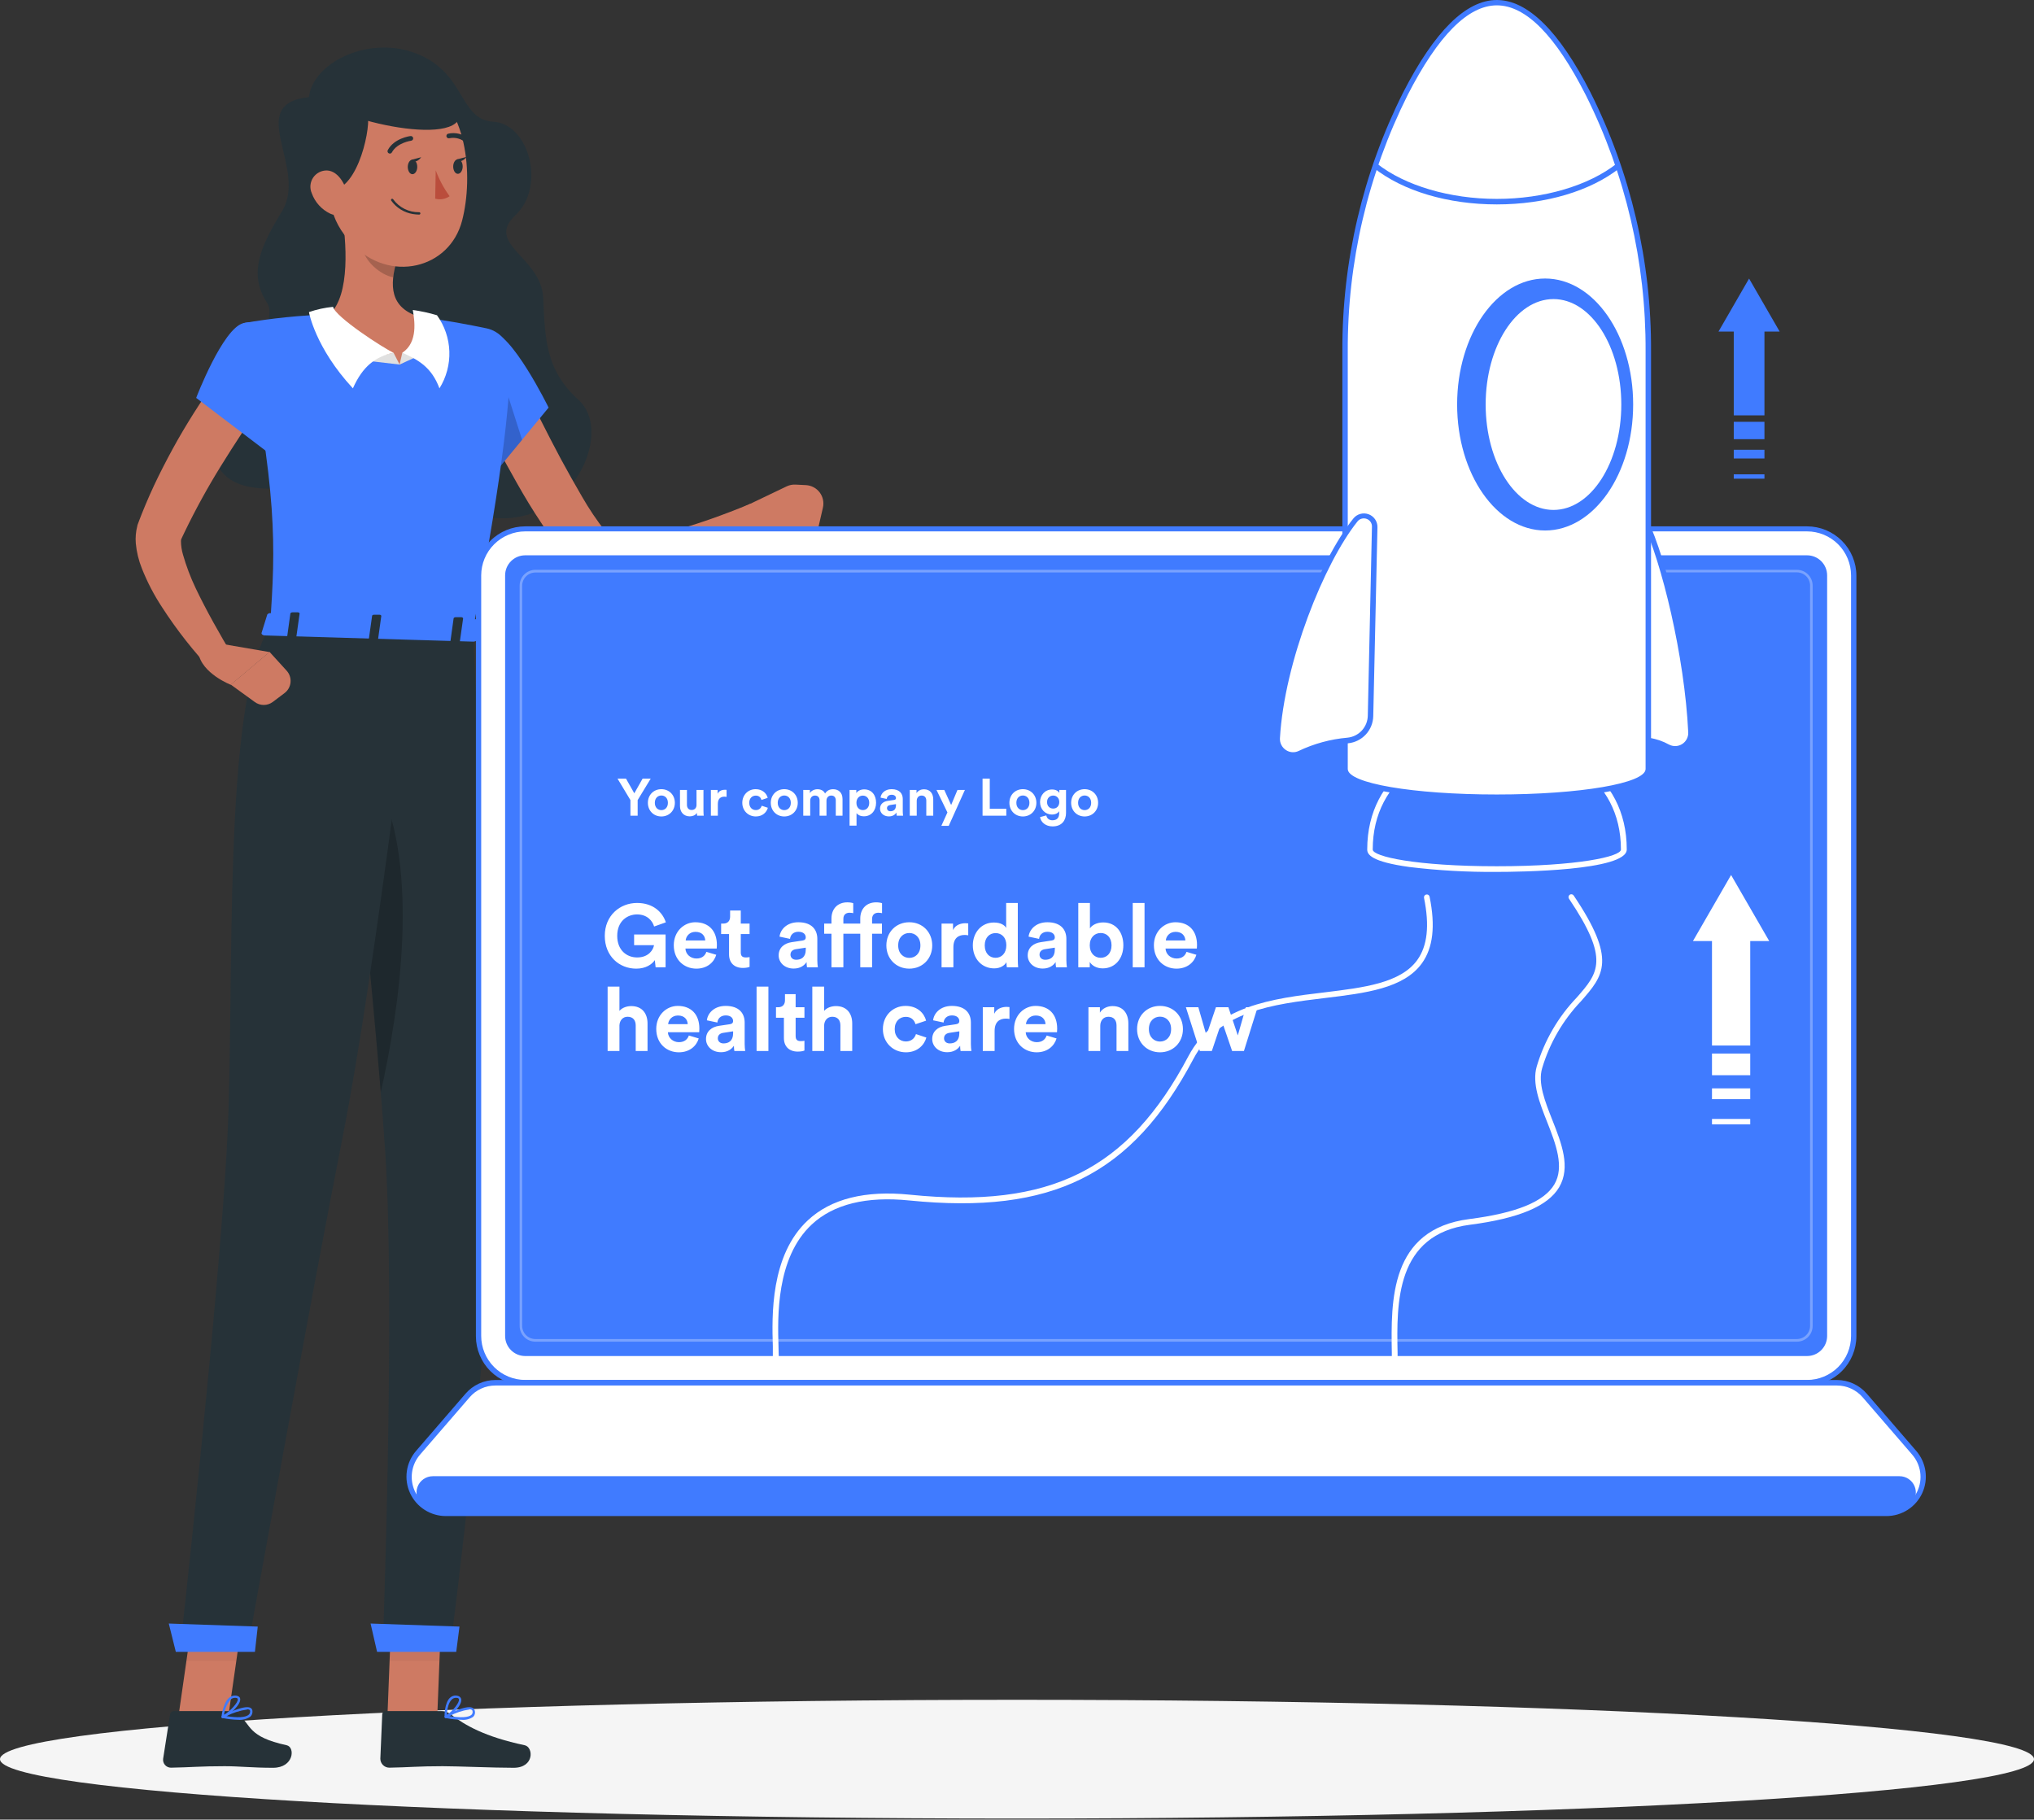
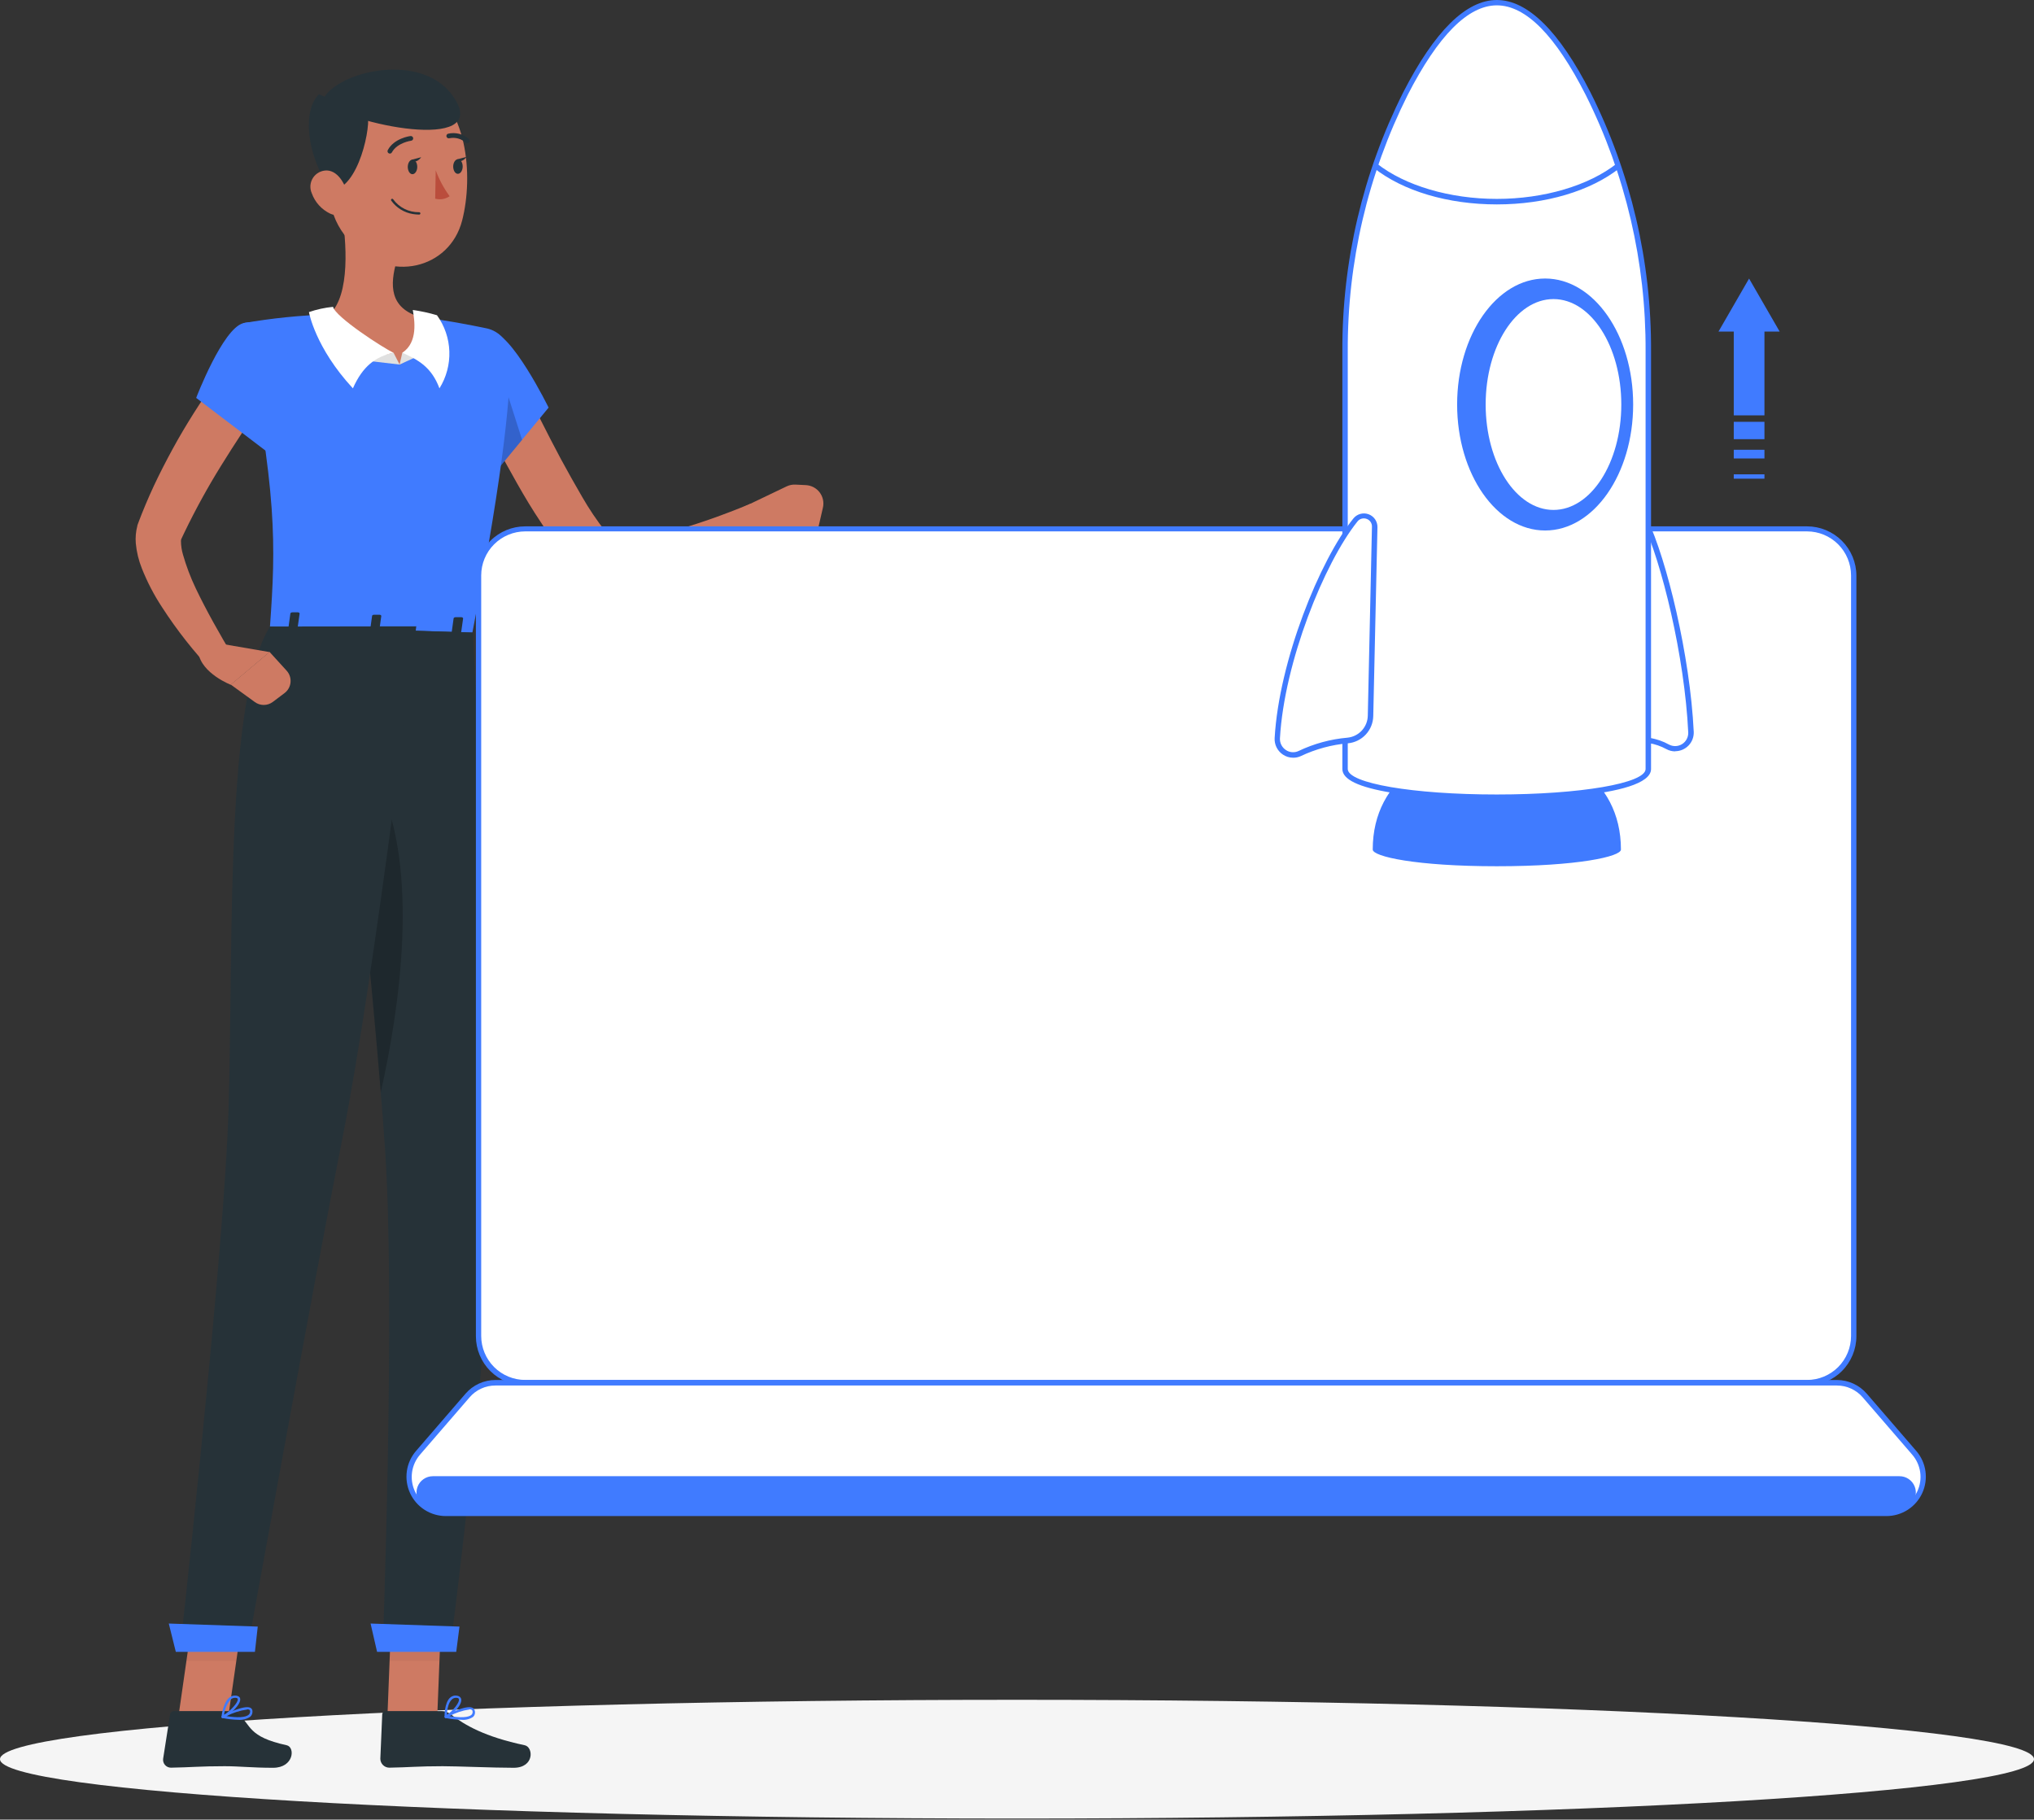
<svg xmlns="http://www.w3.org/2000/svg" width="389" height="348" viewBox="0 0 389 348" fill="none">
  <rect x="0" y="0" width="389" height="348" fill="#333333" stroke="none" />
  <path d="M194.5 347.801C301.919 347.801 389 342.717 389 336.445C389 330.174 301.919 325.09 194.5 325.09C87.081 325.09 0 330.174 0 336.445C0 342.717 87.081 347.801 194.5 347.801Z" fill="#F5F5F5" />
-   <path d="M59.075 18.578C59.858 12.058 70.11 6.932 79.008 10.011C89.22 13.553 87.605 22.912 94.356 23.283C101.107 23.654 104.488 35.612 98.579 41.149C92.671 46.687 103.525 49.174 103.886 56.939C104.247 64.703 104.277 70.732 110.637 76.48C118.662 83.713 106.293 107.046 85.98 96.382C67.773 86.822 44.981 100.575 40.908 87.304C37.387 75.848 54.661 63.419 51.05 57.871C47.439 52.324 49.836 47.108 53.939 40.397C58.985 32.171 46.596 19.902 59.075 18.578Z" fill="#263238" />
  <path d="M99.582 72.638C102.06 77.653 104.598 82.8 107.256 87.765C108.601 90.233 109.965 92.691 111.359 95.068C112.667 97.338 114.131 99.513 115.743 101.579L116.074 101.97C116.132 102.045 116.204 102.11 116.285 102.16C116.546 102.339 116.834 102.474 117.137 102.562C118.116 102.837 119.131 102.955 120.147 102.913C122.72 102.805 125.273 102.415 127.761 101.749C130.399 101.107 133.047 100.264 135.696 99.342C138.344 98.419 141.002 97.395 143.55 96.332L145.878 100.555C140.886 103.866 135.543 106.615 129.948 108.751C126.961 109.9 123.845 110.675 120.668 111.058C118.809 111.274 116.927 111.2 115.091 110.838C113.987 110.599 112.923 110.204 111.931 109.664C111.387 109.377 110.87 109.041 110.386 108.661C110.137 108.46 109.899 108.246 109.674 108.019L109.233 107.487C107.116 105.161 105.203 102.657 103.515 100.004C101.839 97.506 100.325 94.988 98.87 92.41C95.941 87.284 93.273 82.138 90.845 76.771L99.582 72.638Z" fill="#CE7A63" />
  <path d="M93.694 63.349C97.707 63.208 104.919 77.954 104.919 77.954L94.366 90.765C94.366 90.765 82.047 75.326 83.743 70.371C85.498 65.124 87.785 63.559 93.694 63.349Z" fill="#407BFF" />
  <path opacity="0.2" d="M94.366 66.92L99.853 84.124L94.908 90.113L94.366 66.92Z" fill="black" />
  <path d="M150.482 93.002L140.782 97.646L140.601 101.067C143.4 103.866 149.268 102.07 149.268 102.07L156.451 101.137L157.374 97.125C157.495 96.623 157.505 96.1 157.401 95.594C157.298 95.088 157.085 94.61 156.777 94.196C156.468 93.781 156.073 93.439 155.618 93.195C155.163 92.951 154.659 92.809 154.143 92.781L152.137 92.681C151.568 92.654 151 92.764 150.482 93.002Z" fill="#CE7A63" />
  <path d="M74.092 328.35H83.622L84.495 306.271H74.955L74.092 328.35Z" fill="#CE7A63" />
  <path d="M84.515 327.246H73.802C73.712 327.242 73.623 327.256 73.54 327.287C73.456 327.318 73.379 327.365 73.314 327.425C73.248 327.486 73.196 327.559 73.159 327.64C73.122 327.722 73.102 327.809 73.099 327.898L72.738 336.375C72.746 336.824 72.928 337.252 73.247 337.569C73.565 337.885 73.995 338.065 74.444 338.07C78.165 338.01 79.941 337.789 84.656 337.789C87.555 337.789 94.226 338.09 98.228 338.09C102.231 338.09 102.04 334.128 100.345 333.777C92.711 332.162 88.899 329.945 86.16 327.838C85.692 327.465 85.114 327.256 84.515 327.246Z" fill="#263238" />
  <g opacity="0.2">
    <path opacity="0.2" d="M84.495 306.281L84.044 317.656H74.504L74.955 306.281H84.495Z" fill="black" />
  </g>
  <path d="M97.516 68.084C97.727 74.102 96.683 88.197 90.343 120.979L51.632 119.826C52.755 104.086 53.056 94.376 46.496 61.814C51.948 60.855 57.464 60.295 62.998 60.139C68.861 59.894 74.734 60.068 80.573 60.66C85.057 61.202 89.882 62.135 93.052 62.797C94.28 63.052 95.387 63.711 96.197 64.67C97.006 65.628 97.47 66.83 97.516 68.084Z" fill="#407BFF" />
  <path d="M65.325 40.397C66.268 46.085 67.06 56.447 62.998 60.139C62.998 60.139 66.759 67.161 76.42 69.719C85.338 65.195 80.573 60.69 80.573 60.69C74.313 58.995 74.614 54.32 75.838 49.967L65.325 40.397Z" fill="#CE7A63" />
  <path d="M76.42 69.719L75.266 67.462L69.067 68.866L76.42 69.719Z" fill="#E0E0E0" />
  <path d="M75.266 67.462C73.26 66.559 64.061 60.55 63.7 58.684C62.128 58.836 60.579 59.172 59.085 59.687C59.085 59.687 60.259 66.469 67.492 74.273C69.358 70.04 71.835 68.184 75.266 67.462Z" fill="white" />
  <path d="M76.42 69.719L76.941 67.462L80.743 67.733L76.42 69.719Z" fill="#E0E0E0" />
  <path d="M76.941 67.462C80.011 65.455 79.259 61.152 78.948 59.286C80.512 59.504 82.058 59.839 83.572 60.289C85.03 62.31 85.854 64.719 85.938 67.209C86.022 69.7 85.362 72.159 84.044 74.273C82.559 70.26 80.021 68.816 76.941 67.462Z" fill="white" />
-   <path opacity="0.2" d="M69.608 44.289L75.838 49.927C75.537 50.943 75.326 51.983 75.206 53.036C72.798 52.615 69.568 49.866 69.388 47.339C69.277 46.317 69.351 45.284 69.608 44.289Z" fill="black" />
  <path d="M62.325 28.319C62.737 37.769 62.717 41.781 67.401 46.717C74.423 54.13 85.97 51.542 88.387 42.162C90.564 33.706 89.511 19.662 80.362 15.749C78.341 14.868 76.128 14.519 73.934 14.736C71.74 14.954 69.638 15.729 67.829 16.99C66.02 18.251 64.564 19.954 63.601 21.937C62.637 23.921 62.198 26.118 62.325 28.319Z" fill="#CE7A63" />
  <path d="M61.011 18.027C64.512 19.782 69.338 19.481 70.24 21.588C71.143 23.695 68.605 36.264 63.359 36.364C58.534 29.854 57.811 21.046 61.011 18.027Z" fill="#263238" />
  <path d="M61.493 19.602C69.217 24.487 94.677 29.051 86.361 18.027C80.041 9.66 63.419 13.874 61.493 19.602Z" fill="#263238" />
  <path d="M90.434 120.979C90.434 120.979 94.175 191.43 94.366 220.381C94.567 250.476 86.09 315.449 86.09 315.449H73.19C73.19 315.449 75.647 249.793 73.661 220.08C71.494 187.689 63.961 120.137 63.961 120.137L90.434 120.979Z" fill="#263238" />
  <path d="M72.116 315.921H87.254L87.876 311.086L70.872 310.504L72.116 315.921Z" fill="#407BFF" />
  <path opacity="0.2" d="M66.689 145.436C68.084 143.701 69.909 144.594 72.297 149.549C80.442 166.442 76.309 193.397 72.818 208.925C71.254 189.595 68.665 164.125 66.689 145.436Z" fill="black" />
  <path d="M77.985 31.9C77.985 32.673 78.366 33.304 78.867 33.315C79.369 33.325 79.79 32.703 79.8 31.94C79.81 31.178 79.419 30.536 78.918 30.526C78.416 30.516 77.995 31.138 77.985 31.9Z" fill="#263238" />
  <path d="M86.672 31.83C86.672 32.602 87.053 33.234 87.555 33.244C88.056 33.254 88.478 32.632 88.488 31.87C88.498 31.108 88.106 30.466 87.605 30.456C87.103 30.445 86.682 31.067 86.672 31.83Z" fill="#263238" />
  <path d="M87.374 30.496L89.23 29.994C89.23 29.994 88.267 31.419 87.374 30.496Z" fill="#263238" />
  <path d="M83.331 32.572C83.985 34.339 84.879 36.007 85.99 37.528C85.592 37.803 85.139 37.987 84.662 38.068C84.186 38.15 83.698 38.126 83.231 37.999L83.331 32.572Z" fill="#BA4D3C" />
  <path d="M78.988 40.938C79.363 40.999 79.742 41.032 80.121 41.039C80.155 41.046 80.19 41.045 80.223 41.037C80.257 41.029 80.288 41.014 80.314 40.992C80.341 40.971 80.363 40.943 80.377 40.912C80.392 40.881 80.4 40.847 80.4 40.813C80.4 40.779 80.392 40.745 80.377 40.714C80.363 40.683 80.341 40.655 80.314 40.634C80.288 40.612 80.257 40.597 80.223 40.589C80.19 40.581 80.155 40.58 80.121 40.587C79.163 40.598 78.216 40.379 77.36 39.95C76.503 39.521 75.761 38.893 75.196 38.12C75.163 38.07 75.112 38.035 75.055 38.022C74.996 38.009 74.936 38.019 74.885 38.049C74.859 38.065 74.837 38.085 74.82 38.109C74.802 38.133 74.79 38.161 74.783 38.19C74.777 38.219 74.776 38.249 74.782 38.278C74.787 38.308 74.798 38.336 74.815 38.36C75.304 39.046 75.925 39.627 76.642 40.069C77.358 40.512 78.156 40.807 78.988 40.938Z" fill="#263238" />
  <path d="M59.617 36.936C60.228 38.66 61.498 40.07 63.148 40.858C65.345 41.861 66.84 40.016 66.559 37.728C66.308 35.722 64.864 32.713 62.546 32.602C62.025 32.588 61.508 32.705 61.044 32.943C60.58 33.182 60.184 33.533 59.892 33.965C59.6 34.397 59.422 34.896 59.373 35.415C59.325 35.935 59.409 36.458 59.617 36.936Z" fill="#CE7A63" />
  <path d="M74.484 29.362C74.577 29.383 74.674 29.371 74.76 29.329C74.845 29.287 74.914 29.218 74.955 29.131C75.958 27.286 78.597 26.914 78.627 26.914C78.686 26.907 78.743 26.888 78.796 26.858C78.847 26.828 78.893 26.788 78.93 26.741C78.966 26.693 78.993 26.639 79.008 26.581C79.023 26.523 79.026 26.462 79.018 26.403C79.001 26.284 78.937 26.178 78.841 26.106C78.745 26.035 78.625 26.004 78.506 26.022C78.376 26.022 75.346 26.453 74.163 28.71C74.135 28.763 74.118 28.82 74.112 28.88C74.106 28.939 74.113 28.999 74.13 29.056C74.148 29.113 74.177 29.165 74.215 29.211C74.253 29.257 74.3 29.294 74.353 29.322C74.393 29.346 74.438 29.36 74.484 29.362Z" fill="#263238" />
  <path d="M89.31 27.376C89.387 27.391 89.467 27.384 89.541 27.358C89.615 27.331 89.681 27.286 89.731 27.225C89.771 27.18 89.801 27.128 89.82 27.071C89.838 27.014 89.846 26.954 89.841 26.894C89.836 26.834 89.82 26.776 89.792 26.723C89.765 26.669 89.727 26.622 89.681 26.583C89.143 26.106 88.496 25.765 87.798 25.59C87.099 25.416 86.369 25.412 85.669 25.58C85.561 25.62 85.472 25.7 85.421 25.803C85.369 25.906 85.359 26.024 85.392 26.135C85.426 26.245 85.5 26.338 85.6 26.395C85.7 26.453 85.818 26.47 85.93 26.443C86.485 26.325 87.06 26.341 87.607 26.49C88.155 26.638 88.659 26.914 89.079 27.296C89.147 27.343 89.227 27.371 89.31 27.376Z" fill="#263238" />
  <path d="M50.388 76.751C47.639 80.683 44.871 84.886 42.293 89.049C39.728 93.183 37.384 97.448 35.271 101.829L34.889 102.632L34.699 103.043C34.699 103.144 34.699 103.043 34.699 103.043C34.699 103.043 34.609 103.184 34.609 103.495C34.617 104.375 34.749 105.249 35 106.093C35.631 108.293 36.443 110.437 37.427 112.503C39.494 116.836 41.992 121.23 44.52 125.464L40.708 128.473C37.09 124.669 33.835 120.535 30.987 116.124C29.454 113.795 28.163 111.314 27.135 108.721C26.515 107.181 26.123 105.559 25.971 103.906C25.881 102.794 25.979 101.675 26.262 100.596C26.262 100.445 26.353 100.285 26.403 100.124L26.553 99.723L26.734 99.251L27.095 98.318C28.098 95.811 29.162 93.403 30.325 91.046C31.489 88.688 32.693 86.421 33.997 84.104C36.593 79.565 39.45 75.181 42.553 70.973L50.388 76.751Z" fill="#CE7A63" />
  <path d="M46.496 61.814C42.574 62.877 37.518 76.099 37.518 76.099L52.254 87.304C52.254 87.304 58.072 76.319 56.587 71.254C55.063 65.987 50.96 60.6 46.496 61.814Z" fill="#407BFF" />
  <path d="M88.257 328.912C89.055 328.997 89.857 328.79 90.514 328.33C90.653 328.186 90.754 328.01 90.806 327.817C90.859 327.624 90.862 327.421 90.815 327.226C90.789 327.099 90.736 326.978 90.657 326.874C90.579 326.77 90.479 326.685 90.364 326.625C89.13 325.993 85.528 327.929 85.117 328.149C85.079 328.175 85.049 328.212 85.033 328.255C85.017 328.298 85.015 328.346 85.027 328.39C85.037 328.437 85.062 328.48 85.098 328.513C85.134 328.545 85.179 328.565 85.227 328.571C86.225 328.776 87.239 328.89 88.257 328.912ZM89.762 326.905C89.91 326.897 90.058 326.925 90.193 326.986C90.24 327.007 90.281 327.04 90.311 327.083C90.341 327.125 90.359 327.175 90.364 327.226C90.4 327.352 90.402 327.485 90.37 327.612C90.339 327.739 90.274 327.855 90.183 327.949C89.651 328.47 88.096 328.561 85.94 328.209C87.128 327.564 88.422 327.136 89.762 326.946V326.905Z" fill="#407BFF" />
  <path d="M85.267 328.581H85.358C86.441 328.069 88.488 326.013 88.197 324.929C88.136 324.668 87.916 324.357 87.284 324.287C87.067 324.263 86.847 324.285 86.64 324.353C86.432 324.42 86.241 324.531 86.08 324.678C84.977 325.682 85.017 328.25 85.017 328.36C85.02 328.4 85.033 328.439 85.054 328.474C85.075 328.509 85.103 328.538 85.137 328.561C85.179 328.576 85.223 328.583 85.267 328.581ZM87.153 324.709H87.284C87.705 324.709 87.745 324.919 87.765 324.969C87.936 325.621 86.572 327.236 85.478 327.979C85.478 327.236 85.679 325.692 86.401 325.04C86.5 324.936 86.618 324.854 86.749 324.797C86.88 324.74 87.021 324.71 87.163 324.709H87.153Z" fill="#407BFF" />
  <path d="M34.117 328.35H43.657L46.827 306.271H37.287L34.117 328.35Z" fill="#CE7A63" />
  <path d="M44.028 327.246H33.294C33.109 327.244 32.929 327.309 32.787 327.428C32.645 327.548 32.551 327.715 32.522 327.898L31.198 336.375C31.171 336.588 31.189 336.804 31.253 337.009C31.316 337.215 31.423 337.404 31.565 337.564C31.708 337.725 31.883 337.853 32.079 337.94C32.275 338.028 32.488 338.072 32.703 338.07C36.434 338.01 38.24 337.789 42.955 337.789C45.854 337.789 48.221 338.09 52.224 338.09C56.226 338.09 56.487 334.128 54.822 333.777C47.369 332.162 48.081 329.945 45.593 327.838C45.155 327.466 44.602 327.257 44.028 327.246Z" fill="#263238" />
  <path d="M45.533 328.912C46.352 328.987 47.173 328.782 47.86 328.33C48.013 328.193 48.131 328.021 48.204 327.829C48.277 327.637 48.304 327.431 48.282 327.226C48.276 327.101 48.239 326.98 48.172 326.874C48.105 326.769 48.011 326.683 47.9 326.625C46.747 325.993 42.885 327.929 42.483 328.149C42.441 328.173 42.408 328.208 42.386 328.251C42.365 328.294 42.357 328.343 42.363 328.39C42.367 328.436 42.388 328.48 42.421 328.513C42.454 328.546 42.497 328.566 42.544 328.571C43.527 328.777 44.528 328.891 45.533 328.912ZM47.258 326.905C47.403 326.895 47.549 326.923 47.68 326.986C47.724 327.008 47.762 327.042 47.789 327.085C47.816 327.127 47.83 327.176 47.83 327.226C47.846 327.36 47.831 327.495 47.783 327.621C47.736 327.747 47.659 327.859 47.559 327.949C46.977 328.47 45.403 328.561 43.296 328.209C44.537 327.57 45.876 327.143 47.258 326.946V326.905Z" fill="#407BFF" />
  <path d="M42.584 328.581H42.674C43.818 328.069 46.095 326.013 45.934 324.929C45.934 324.668 45.713 324.357 45.091 324.287C44.867 324.266 44.64 324.289 44.425 324.356C44.21 324.424 44.01 324.533 43.837 324.678C42.624 325.682 42.373 328.25 42.363 328.36C42.358 328.398 42.364 328.438 42.38 328.473C42.396 328.508 42.421 328.539 42.453 328.561C42.494 328.577 42.539 328.584 42.584 328.581ZM44.901 324.708H45.031C45.443 324.708 45.463 324.919 45.473 324.969C45.573 325.621 44.028 327.236 42.854 327.979C42.961 326.894 43.399 325.867 44.108 325.039C44.322 324.835 44.605 324.717 44.901 324.708Z" fill="#407BFF" />
  <g opacity="0.2">
    <path opacity="0.2" d="M46.827 306.281L45.192 317.656H35.652L37.287 306.281H46.827Z" fill="black" />
  </g>
  <path d="M51.632 119.826C42.343 134.572 44.941 188.882 43.476 217.833C41.952 247.928 34.448 315.409 34.448 315.409H47.339C47.339 315.409 59.717 246.774 65.485 217.673C71.855 185.572 79.61 119.786 79.61 119.786L51.632 119.826Z" fill="#263238" />
  <path d="M33.626 315.921H48.753L49.295 311.086L32.281 310.504L33.626 315.921Z" fill="#407BFF" />
  <path d="M78.697 30.566L80.553 30.064C80.553 30.064 79.58 31.489 78.697 30.566Z" fill="#263238" />
-   <path d="M51.12 117.519L50.047 120.969C49.907 121.24 50.218 121.521 50.659 121.531L90.504 122.715C90.855 122.715 91.146 122.564 91.176 122.344L91.627 118.893C91.627 118.652 91.367 118.442 90.985 118.432L51.782 117.268C51.66 117.247 51.534 117.26 51.417 117.304C51.301 117.348 51.199 117.422 51.12 117.519Z" fill="#407BFF" />
  <path d="M56.257 122.073H55.253C55.053 122.073 54.892 121.953 54.912 121.822L55.534 117.338C55.534 117.208 55.745 117.107 55.946 117.107H56.949C57.159 117.107 57.31 117.228 57.3 117.358L56.668 121.852C56.648 121.983 56.467 122.083 56.257 122.073Z" fill="#263238" />
  <path d="M87.525 123.006H86.471C86.261 123.006 86.11 122.885 86.13 122.755L86.752 118.271C86.752 118.14 86.963 118.03 87.163 118.04H88.217C88.427 118.04 88.578 118.161 88.568 118.291L87.936 122.775C87.916 122.905 87.735 123.016 87.525 123.006Z" fill="#263238" />
  <path d="M71.885 122.534H70.882C70.672 122.534 70.511 122.414 70.531 122.283L71.163 117.789C71.163 117.659 71.364 117.559 71.575 117.569H72.578C72.778 117.569 72.939 117.689 72.919 117.819L72.297 122.304C72.287 122.444 72.116 122.534 71.885 122.534Z" fill="#263238" />
  <path d="M41.4 122.966L51.552 124.711L44.139 130.961C44.239 131.021 38.511 128.804 37.939 124.822L41.4 122.966Z" fill="#CE7A63" />
  <path d="M54.401 132.566L52.164 134.251C51.665 134.622 51.06 134.823 50.438 134.823C49.817 134.823 49.212 134.622 48.713 134.251L44.139 130.931L51.552 124.681L54.812 128.262C55.087 128.563 55.297 128.918 55.426 129.304C55.556 129.69 55.603 130.1 55.564 130.506C55.525 130.911 55.402 131.304 55.201 131.659C55.001 132.014 54.728 132.323 54.401 132.566Z" fill="#CE7A63" />
  <path d="M345.594 101.127H100.455C95.524 101.127 91.527 105.124 91.527 110.055V255.511C91.527 260.442 95.524 264.439 100.455 264.439H345.594C350.525 264.439 354.522 260.442 354.522 255.511V110.055C354.522 105.124 350.525 101.127 345.594 101.127Z" fill="white" />
  <path d="M345.594 264.981H100.445C97.945 264.978 95.548 263.984 93.78 262.216C92.012 260.448 91.018 258.051 91.015 255.551V110.095C91.018 107.595 92.012 105.198 93.78 103.43C95.548 101.663 97.945 100.668 100.445 100.666H345.594C348.095 100.668 350.493 101.662 352.262 103.43C354.032 105.197 355.028 107.594 355.033 110.095V255.551C355.028 258.052 354.032 260.449 352.262 262.217C350.493 263.984 348.095 264.978 345.594 264.981ZM100.445 101.629C98.214 101.634 96.077 102.522 94.499 104.1C92.922 105.677 92.034 107.815 92.029 110.045V255.501C92.031 257.733 92.919 259.872 94.497 261.45C96.074 263.027 98.214 263.915 100.445 263.918H345.594C347.826 263.918 349.967 263.031 351.545 261.453C353.123 259.874 354.01 257.733 354.01 255.501V110.045C354.008 107.814 353.12 105.675 351.542 104.097C349.964 102.519 347.825 101.631 345.594 101.629H100.445Z" fill="#407BFF" />
  <path d="M351.312 264.439H94.737C93.728 264.438 92.732 264.655 91.814 265.074C90.897 265.493 90.08 266.104 89.42 266.867L79.951 277.831C79.07 278.849 78.5 280.099 78.31 281.432C78.119 282.765 78.316 284.124 78.876 285.348C79.436 286.572 80.337 287.609 81.47 288.336C82.603 289.063 83.921 289.449 85.267 289.448H360.781C362.128 289.449 363.446 289.063 364.579 288.336C365.712 287.609 366.612 286.572 367.173 285.348C367.733 284.124 367.93 282.765 367.739 281.432C367.549 280.099 366.979 278.849 366.098 277.831L356.618 266.867C355.96 266.106 355.145 265.495 354.229 265.076C353.314 264.657 352.319 264.44 351.312 264.439Z" fill="white" />
  <path d="M360.781 289.949H85.267C83.824 289.949 82.412 289.534 81.198 288.754C79.984 287.974 79.019 286.861 78.419 285.549C77.819 284.236 77.608 282.779 77.812 281.351C78.016 279.922 78.626 278.582 79.57 277.49L89.039 266.536C89.747 265.718 90.621 265.062 91.605 264.612C92.588 264.162 93.656 263.929 94.737 263.928H351.302C352.385 263.927 353.455 264.16 354.44 264.61C355.425 265.06 356.301 265.717 357.01 266.536L366.479 277.49C367.423 278.582 368.033 279.922 368.237 281.351C368.441 282.779 368.23 284.236 367.63 285.549C367.03 286.861 366.065 287.974 364.851 288.754C363.637 289.534 362.225 289.949 360.781 289.949ZM94.737 264.981C93.802 264.98 92.878 265.181 92.028 265.571C91.177 265.961 90.421 266.529 89.812 267.238L80.332 278.202C79.514 279.147 78.984 280.306 78.808 281.543C78.63 282.78 78.813 284.041 79.333 285.177C79.854 286.313 80.69 287.275 81.742 287.949C82.794 288.623 84.018 288.979 85.267 288.976H360.781C362.03 288.977 363.252 288.619 364.303 287.945C365.354 287.27 366.188 286.308 366.708 285.173C367.227 284.037 367.408 282.776 367.231 281.541C367.053 280.305 366.524 279.146 365.707 278.202L356.237 267.238C355.625 266.529 354.868 265.96 354.016 265.571C353.164 265.181 352.238 264.98 351.302 264.981H94.737Z" fill="#407BFF" />
  <path d="M82.79 282.325C82.145 282.324 81.516 282.521 80.989 282.891C80.461 283.26 80.06 283.783 79.841 284.389C79.621 284.995 79.594 285.653 79.763 286.275C79.931 286.897 80.288 287.451 80.783 287.863C82.035 288.899 83.612 289.46 85.237 289.448H360.771C362.498 289.461 364.168 288.832 365.456 287.682C365.902 287.249 366.208 286.692 366.335 286.083C366.463 285.474 366.405 284.842 366.17 284.266C365.935 283.69 365.533 283.198 365.016 282.852C364.499 282.506 363.891 282.323 363.269 282.325H82.79Z" fill="#407BFF" />
-   <path d="M349.436 255.501V110.045C349.436 107.923 347.716 106.203 345.594 106.203L100.445 106.203C98.323 106.203 96.603 107.923 96.603 110.045V255.501C96.603 257.623 98.323 259.343 100.445 259.343H345.594C347.716 259.343 349.436 257.623 349.436 255.501Z" fill="#407BFF" />
  <path opacity="0.3" d="M343.658 256.595H102.391C101.593 256.595 100.827 256.278 100.263 255.713C99.699 255.149 99.382 254.383 99.382 253.585V111.991C99.382 111.193 99.699 110.428 100.263 109.863C100.827 109.299 101.593 108.982 102.391 108.982H343.658C344.456 108.982 345.221 109.299 345.786 109.863C346.35 110.428 346.667 111.193 346.667 111.991V253.575C346.668 253.971 346.592 254.364 346.441 254.73C346.29 255.096 346.069 255.429 345.789 255.71C345.51 255.99 345.177 256.213 344.812 256.365C344.446 256.517 344.054 256.595 343.658 256.595ZM102.391 109.493C102.059 109.493 101.73 109.559 101.424 109.686C101.117 109.813 100.838 109.999 100.604 110.234C100.369 110.469 100.183 110.747 100.056 111.054C99.928 111.361 99.863 111.689 99.863 112.021V253.575C99.866 254.244 100.133 254.884 100.607 255.356C101.081 255.828 101.722 256.093 102.391 256.093H343.658C344.325 256.091 344.964 255.824 345.435 255.353C345.907 254.881 346.173 254.242 346.176 253.575V111.991C346.176 111.323 345.911 110.681 345.439 110.207C344.967 109.733 344.326 109.466 343.658 109.463L102.391 109.493Z" fill="white" />
  <path d="M261.992 162.48C261.992 167.495 310.544 167.495 310.544 162.48C310.544 134.642 261.992 134.642 261.992 162.48Z" fill="#407BFF" />
  <path d="M286.268 166.753C280.666 166.801 275.066 166.486 269.505 165.81C262.282 164.807 261.48 163.433 261.48 162.48C261.48 147.763 274.35 141.062 286.298 141.062C298.255 141.062 311.116 147.763 311.116 162.48C311.086 166.542 290.411 166.753 286.268 166.753ZM262.533 162.48C262.533 163.814 270.789 165.67 286.268 165.67C301.746 165.67 310.002 163.814 310.002 162.48C310.002 148.506 297.704 142.146 286.268 142.146C274.832 142.146 262.533 148.506 262.533 162.48Z" fill="white" />
  <path d="M314.546 99.462C318.298 107.337 322.702 125.544 323.384 139.999C323.411 140.532 323.295 141.062 323.049 141.536C322.803 142.009 322.436 142.409 321.985 142.694C321.534 142.978 321.015 143.138 320.482 143.156C319.948 143.175 319.42 143.051 318.95 142.798C317.849 142.191 316.651 141.78 315.409 141.584C313.955 141.363 312.841 139.327 312.811 136.869L312.329 100.756C312.309 98.82 313.804 97.927 314.546 99.462Z" fill="white" />
  <path d="M320.365 143.701C319.787 143.699 319.218 143.554 318.709 143.279C317.66 142.703 316.52 142.309 315.339 142.116C313.613 141.855 312.329 139.668 312.329 136.909L311.858 100.796C311.781 100.261 311.883 99.715 312.148 99.243C312.413 98.772 312.826 98.401 313.323 98.188C313.687 98.134 314.058 98.21 314.372 98.402C314.686 98.595 314.922 98.892 315.038 99.241C318.76 107.056 323.224 125.323 323.926 139.969C323.945 140.446 323.867 140.921 323.699 141.368C323.53 141.814 323.274 142.222 322.944 142.568C322.615 142.913 322.219 143.188 321.781 143.378C321.343 143.567 320.872 143.667 320.395 143.671L320.365 143.701ZM313.573 99.201H313.523C313.242 99.271 312.831 99.823 312.841 100.796L313.323 136.909C313.323 139.086 314.326 140.922 315.489 141.123C316.788 141.327 318.041 141.758 319.191 142.397C319.582 142.604 320.022 142.705 320.465 142.688C320.907 142.671 321.338 142.537 321.712 142.299C322.086 142.062 322.39 141.729 322.594 141.336C322.798 140.942 322.894 140.502 322.873 140.059C322.18 125.494 317.766 107.437 314.085 99.713C314.025 99.582 313.874 99.201 313.573 99.201Z" fill="#407BFF" />
  <path d="M315.249 147.071C315.249 154.254 257.287 154.254 257.287 147.071V67.181C257.184 50.088 261.127 33.214 268.793 17.936C273.608 8.477 279.637 0.512 286.268 0.512C292.899 0.512 298.927 8.477 303.743 17.936C311.409 33.214 315.352 50.088 315.249 67.181V147.071Z" fill="white" />
  <path d="M286.268 152.97C279.555 153.038 272.847 152.586 266.205 151.616C259.825 150.562 256.725 149.078 256.725 147.071V67.181C256.658 50.005 260.637 33.056 268.342 17.706C274.36 5.959 280.379 0 286.268 0C292.156 0 298.215 5.959 304.194 17.706C311.881 33.06 315.843 50.01 315.76 67.181V147.071C315.76 152.799 289.287 152.97 286.268 152.97ZM286.268 1.023C280.771 1.023 275.043 6.791 269.214 18.167C261.601 33.379 257.676 50.17 257.758 67.181V147.071C257.758 149.81 270.268 151.947 286.238 151.947C302.208 151.947 314.717 149.81 314.717 147.071V67.181C314.802 50.186 310.888 33.41 303.291 18.207C297.493 6.791 291.805 1.023 286.268 1.023Z" fill="#407BFF" />
  <path d="M286.268 39.093C276.918 39.093 268.321 36.545 262.684 32.071L263.316 31.268C268.693 35.511 277.28 38.039 286.268 38.039C295.256 38.039 303.843 35.511 309.22 31.268L309.852 32.071C304.214 36.545 295.617 39.093 286.268 39.093Z" fill="#407BFF" />
  <path d="M259.193 99.462C252.712 107.547 245.149 126.547 244.286 141.153C244.251 141.674 244.353 142.196 244.581 142.667C244.809 143.138 245.156 143.54 245.587 143.836C246.019 144.132 246.52 144.31 247.041 144.353C247.562 144.396 248.085 144.303 248.559 144.082C251.438 142.727 254.53 141.885 257.698 141.594C258.879 141.483 259.978 140.941 260.785 140.072C261.592 139.202 262.05 138.065 262.072 136.879L262.864 100.766C262.865 100.339 262.733 99.922 262.487 99.573C262.24 99.224 261.892 98.959 261.489 98.816C261.087 98.673 260.65 98.659 260.239 98.774C259.827 98.89 259.462 99.13 259.193 99.462Z" fill="white" />
  <path d="M247.296 144.914C246.601 144.913 245.923 144.703 245.349 144.313C244.834 143.969 244.418 143.497 244.141 142.942C243.865 142.388 243.739 141.771 243.774 141.153C244.617 126.416 252.361 107.196 258.822 99.171C259.158 98.747 259.619 98.44 260.139 98.291C260.659 98.143 261.213 98.162 261.722 98.344C262.231 98.527 262.671 98.865 262.978 99.31C263.285 99.755 263.446 100.285 263.436 100.826L262.634 136.939C262.61 138.25 262.105 139.505 261.215 140.467C260.326 141.429 259.113 142.03 257.808 142.156C254.678 142.429 251.62 143.258 248.78 144.604C248.315 144.818 247.808 144.925 247.296 144.914ZM259.584 99.773C253.254 107.688 245.62 126.637 244.788 141.183C244.762 141.625 244.853 142.067 245.052 142.463C245.251 142.859 245.551 143.196 245.921 143.44C246.274 143.681 246.684 143.825 247.11 143.858C247.536 143.892 247.963 143.813 248.349 143.63C251.284 142.229 254.448 141.366 257.688 141.082C258.744 140.981 259.726 140.495 260.446 139.716C261.165 138.937 261.573 137.92 261.59 136.859L262.383 100.746C262.398 100.421 262.309 100.1 262.128 99.829C261.948 99.558 261.686 99.352 261.38 99.241C261.069 99.123 260.729 99.108 260.409 99.198C260.089 99.288 259.807 99.479 259.604 99.743L259.584 99.773Z" fill="#407BFF" />
  <path d="M295.507 101.458C304.803 101.458 312.339 90.67 312.339 77.362C312.339 64.055 304.803 53.267 295.507 53.267C286.21 53.267 278.674 64.055 278.674 77.362C278.674 90.67 286.21 101.458 295.507 101.458Z" fill="#407BFF" />
  <path d="M297.102 97.526C304.265 97.526 310.072 88.499 310.072 77.363C310.072 66.227 304.265 57.199 297.102 57.199C289.938 57.199 284.131 66.227 284.131 77.363C284.131 88.499 289.938 97.526 297.102 97.526Z" fill="white" />
  <path d="M148.355 259.895C148.211 259.895 148.072 259.838 147.969 259.737C147.865 259.636 147.806 259.498 147.803 259.353C147.803 258.832 147.803 258.18 147.803 257.447C147.633 251.8 147.282 240.063 154.515 233.372C158.918 229.269 165.479 227.624 174.016 228.487C200.83 231.205 215.767 223.772 227.283 201.993C232.399 192.323 243.494 190.959 253.294 189.795C260.788 188.882 267.86 188.03 271.05 183.606C272.996 180.907 273.417 177.015 272.344 171.718C272.33 171.648 272.329 171.575 272.343 171.505C272.357 171.434 272.385 171.367 272.425 171.307C272.465 171.247 272.517 171.196 272.577 171.156C272.637 171.117 272.705 171.09 272.775 171.076C272.845 171.062 272.916 171.061 272.986 171.075C273.055 171.088 273.121 171.115 273.18 171.154C273.239 171.194 273.289 171.244 273.328 171.303C273.367 171.362 273.394 171.428 273.407 171.498C274.551 177.115 274.069 181.278 271.933 184.238C268.462 189.043 261.159 189.936 253.425 190.869C243.393 192.082 233.091 193.336 228.246 202.505C216.479 224.745 201.241 232.339 173.905 229.59C165.69 228.757 159.41 230.302 155.247 234.184C148.385 240.584 148.726 251.99 148.887 257.477C148.887 258.22 148.937 258.882 148.937 259.414C148.922 259.554 148.853 259.682 148.744 259.772C148.635 259.862 148.496 259.906 148.355 259.895Z" fill="white" />
  <path d="M266.726 259.895C266.585 259.893 266.45 259.836 266.35 259.737C266.249 259.638 266.19 259.505 266.185 259.363V258.792C266.014 248.76 265.783 235.107 280.981 233.151C290.009 231.998 295.316 229.821 297.272 226.51C299.228 223.2 297.553 218.796 295.898 214.603C294.453 210.952 292.969 207.18 293.892 203.98C295.363 199.015 298.001 194.475 301.586 190.738C305.659 186.074 307.906 183.506 300.061 171.869C299.984 171.749 299.956 171.603 299.984 171.462C300.012 171.322 300.094 171.198 300.211 171.117C300.271 171.077 300.337 171.05 300.407 171.036C300.477 171.022 300.549 171.022 300.619 171.036C300.689 171.05 300.755 171.077 300.814 171.117C300.874 171.157 300.924 171.208 300.964 171.267C309.27 183.596 306.682 186.555 302.398 191.45C298.927 195.078 296.369 199.479 294.935 204.291C294.092 207.13 295.447 210.57 296.881 214.202C298.637 218.646 300.442 223.23 298.185 227.062C296.048 230.684 290.451 233.031 281.132 234.235C266.907 236.06 267.088 249.192 267.288 258.772V259.343C267.29 259.415 267.277 259.485 267.251 259.551C267.225 259.618 267.186 259.678 267.137 259.729C267.087 259.781 267.028 259.822 266.963 259.85C266.898 259.879 266.828 259.894 266.757 259.895H266.726Z" fill="white" />
  <path d="M334.73 177.948H327.417V199.957H334.73V177.948Z" fill="white" />
  <path d="M334.73 201.492H327.417V205.635H334.73V201.492Z" fill="white" />
  <path d="M334.73 208.153H327.417V210.219H334.73V208.153Z" fill="white" />
  <path d="M334.73 214.001H327.417V215.034H334.73V214.001Z" fill="white" />
  <path d="M323.775 179.975L331.068 167.345L338.361 179.975H323.775Z" fill="white" />
  <path d="M337.448 61.784H331.58V79.439H337.448V61.784Z" fill="#407BFF" />
  <path d="M337.448 80.673H331.58V83.993H337.448V80.673Z" fill="#407BFF" />
  <path d="M337.448 86.02H331.58V87.685H337.448V86.02Z" fill="#407BFF" />
  <path d="M337.448 90.715H331.58V91.547H337.448V90.715Z" fill="#407BFF" />
  <path d="M328.661 63.409L334.509 53.277L340.357 63.409H328.661Z" fill="#407BFF" />
  <path d="M127.291 185V178.727H121.273V180.767H125.081C124.945 181.617 124.078 183.113 121.851 183.113C119.828 183.113 118.043 181.702 118.043 178.982C118.043 176.126 120.015 174.885 121.834 174.885C123.789 174.885 124.792 176.126 125.098 177.197L127.342 176.398C126.747 174.545 124.996 172.692 121.834 172.692C118.57 172.692 115.663 175.089 115.663 178.982C115.663 182.875 118.434 185.255 121.681 185.255C123.5 185.255 124.69 184.439 125.234 183.623L125.387 185H127.291ZM131.137 179.866C131.188 179.101 131.834 178.217 133.007 178.217C134.299 178.217 134.843 179.033 134.877 179.866H131.137ZM135.098 182.042C134.826 182.79 134.248 183.317 133.194 183.317C132.072 183.317 131.137 182.518 131.086 181.413H137.07C137.07 181.379 137.104 181.039 137.104 180.716C137.104 178.03 135.557 176.381 132.973 176.381C130.831 176.381 128.859 178.115 128.859 180.784C128.859 183.606 130.882 185.255 133.177 185.255C135.234 185.255 136.56 184.048 136.985 182.603L135.098 182.042ZM141.673 174.137H139.633V175.31C139.633 176.058 139.225 176.636 138.341 176.636H137.916V178.642H139.429V182.535C139.429 184.15 140.449 185.119 142.081 185.119C142.744 185.119 143.152 185 143.356 184.915V183.045C143.237 183.079 142.931 183.113 142.659 183.113C142.013 183.113 141.673 182.875 141.673 182.144V178.642H143.356V176.636H141.673V174.137ZM148.917 182.722C148.917 184.031 150.005 185.238 151.79 185.238C153.031 185.238 153.83 184.66 154.255 183.997C154.255 184.32 154.289 184.779 154.34 185H156.414C156.363 184.711 156.312 184.116 156.312 183.674V179.56C156.312 177.877 155.326 176.381 152.674 176.381C150.43 176.381 149.223 177.826 149.087 179.135L151.093 179.56C151.161 178.829 151.705 178.2 152.691 178.2C153.643 178.2 154.102 178.693 154.102 179.288C154.102 179.577 153.949 179.815 153.473 179.883L151.416 180.189C150.022 180.393 148.917 181.226 148.917 182.722ZM152.266 183.555C151.535 183.555 151.178 183.079 151.178 182.586C151.178 181.94 151.637 181.617 152.215 181.532L154.102 181.243V181.617C154.102 183.096 153.218 183.555 152.266 183.555ZM166.785 175.718C166.802 174.783 167.482 174.562 167.975 174.562C168.349 174.562 168.57 174.613 168.689 174.647V172.743C168.502 172.658 168.043 172.573 167.567 172.573C165.714 172.573 164.524 173.797 164.524 175.684V176.636H161.294V175.718C161.294 174.783 161.974 174.562 162.467 174.562C162.841 174.562 163.062 174.613 163.181 174.647V172.743C162.994 172.658 162.535 172.573 162.059 172.573C160.206 172.573 159.016 173.797 159.016 175.684V176.636H157.622V178.574H159.016V185H161.294V178.574H164.524V185H166.785V178.574H168.672V176.636H166.785V175.718ZM173.902 183.198C172.797 183.198 171.777 182.382 171.777 180.818C171.777 179.237 172.797 178.438 173.902 178.438C175.007 178.438 176.027 179.237 176.027 180.818C176.027 182.399 175.007 183.198 173.902 183.198ZM173.902 176.381C171.403 176.381 169.516 178.234 169.516 180.818C169.516 183.385 171.403 185.255 173.902 185.255C176.401 185.255 178.288 183.385 178.288 180.818C178.288 178.234 176.401 176.381 173.902 176.381ZM185.173 176.602C185.003 176.585 184.833 176.568 184.646 176.568C183.932 176.568 182.776 176.772 182.266 177.877V176.636H180.073V185H182.334V181.175C182.334 179.373 183.337 178.812 184.493 178.812C184.697 178.812 184.918 178.829 185.173 178.88V176.602ZM194.654 172.692H192.427V177.469C192.189 177.027 191.509 176.432 190.064 176.432C187.701 176.432 186.052 178.353 186.052 180.801C186.052 183.334 187.752 185.204 190.132 185.204C191.254 185.204 192.104 184.694 192.478 184.031C192.478 184.422 192.529 184.83 192.563 185H194.722C194.688 184.66 194.654 184.048 194.654 183.487V172.692ZM188.33 180.801C188.33 179.305 189.248 178.455 190.404 178.455C191.56 178.455 192.461 179.288 192.461 180.784C192.461 182.297 191.56 183.181 190.404 183.181C189.214 183.181 188.33 182.297 188.33 180.801ZM196.547 182.722C196.547 184.031 197.635 185.238 199.42 185.238C200.661 185.238 201.46 184.66 201.885 183.997C201.885 184.32 201.919 184.779 201.97 185H204.044C203.993 184.711 203.942 184.116 203.942 183.674V179.56C203.942 177.877 202.956 176.381 200.304 176.381C198.06 176.381 196.853 177.826 196.717 179.135L198.723 179.56C198.791 178.829 199.335 178.2 200.321 178.2C201.273 178.2 201.732 178.693 201.732 179.288C201.732 179.577 201.579 179.815 201.103 179.883L199.046 180.189C197.652 180.393 196.547 181.226 196.547 182.722ZM199.896 183.555C199.165 183.555 198.808 183.079 198.808 182.586C198.808 181.94 199.267 181.617 199.845 181.532L201.732 181.243V181.617C201.732 183.096 200.848 183.555 199.896 183.555ZM208.414 185V183.98C208.856 184.694 209.74 185.204 210.896 185.204C213.276 185.204 214.84 183.317 214.84 180.784C214.84 178.302 213.429 176.415 210.981 176.415C209.74 176.415 208.822 176.959 208.448 177.554V172.692H206.221V185H208.414ZM212.579 180.801C212.579 182.331 211.661 183.181 210.505 183.181C209.366 183.181 208.414 182.314 208.414 180.801C208.414 179.271 209.366 178.438 210.505 178.438C211.661 178.438 212.579 179.271 212.579 180.801ZM218.891 185V172.692H216.63V185H218.891ZM222.96 179.866C223.011 179.101 223.657 178.217 224.83 178.217C226.122 178.217 226.666 179.033 226.7 179.866H222.96ZM226.921 182.042C226.649 182.79 226.071 183.317 225.017 183.317C223.895 183.317 222.96 182.518 222.909 181.413H228.893C228.893 181.379 228.927 181.039 228.927 180.716C228.927 178.03 227.38 176.381 224.796 176.381C222.654 176.381 220.682 178.115 220.682 180.784C220.682 183.606 222.705 185.255 225 185.255C227.057 185.255 228.383 184.048 228.808 182.603L226.921 182.042ZM118.468 196.087C118.519 195.169 119.08 194.455 120.032 194.455C121.12 194.455 121.579 195.186 121.579 196.121V201H123.84V195.73C123.84 193.894 122.854 192.415 120.729 192.415C119.93 192.415 119.012 192.687 118.468 193.333V188.692H116.207V201H118.468V196.087ZM127.784 195.866C127.835 195.101 128.481 194.217 129.654 194.217C130.946 194.217 131.49 195.033 131.524 195.866H127.784ZM131.745 198.042C131.473 198.79 130.895 199.317 129.841 199.317C128.719 199.317 127.784 198.518 127.733 197.413H133.717C133.717 197.379 133.751 197.039 133.751 196.716C133.751 194.03 132.204 192.381 129.62 192.381C127.478 192.381 125.506 194.115 125.506 196.784C125.506 199.606 127.529 201.255 129.824 201.255C131.881 201.255 133.207 200.048 133.632 198.603L131.745 198.042ZM135.021 198.722C135.021 200.031 136.109 201.238 137.894 201.238C139.135 201.238 139.934 200.66 140.359 199.997C140.359 200.32 140.393 200.779 140.444 201H142.518C142.467 200.711 142.416 200.116 142.416 199.674V195.56C142.416 193.877 141.43 192.381 138.778 192.381C136.534 192.381 135.327 193.826 135.191 195.135L137.197 195.56C137.265 194.829 137.809 194.2 138.795 194.2C139.747 194.2 140.206 194.693 140.206 195.288C140.206 195.577 140.053 195.815 139.577 195.883L137.52 196.189C136.126 196.393 135.021 197.226 135.021 198.722ZM138.37 199.555C137.639 199.555 137.282 199.079 137.282 198.586C137.282 197.94 137.741 197.617 138.319 197.532L140.206 197.243V197.617C140.206 199.096 139.322 199.555 138.37 199.555ZM146.956 201V188.692H144.695V201H146.956ZM152.165 190.137H150.125V191.31C150.125 192.058 149.717 192.636 148.833 192.636H148.408V194.642H149.921V198.535C149.921 200.15 150.941 201.119 152.573 201.119C153.236 201.119 153.644 201 153.848 200.915V199.045C153.729 199.079 153.423 199.113 153.151 199.113C152.505 199.113 152.165 198.875 152.165 198.144V194.642H153.848V192.636H152.165V190.137ZM157.614 196.087C157.665 195.169 158.226 194.455 159.178 194.455C160.266 194.455 160.725 195.186 160.725 196.121V201H162.986V195.73C162.986 193.894 162 192.415 159.875 192.415C159.076 192.415 158.158 192.687 157.614 193.333V188.692H155.353V201H157.614V196.087ZM173.238 194.472C174.36 194.472 174.887 195.186 175.091 195.883L177.114 195.203C176.757 193.792 175.465 192.381 173.187 192.381C170.756 192.381 168.852 194.234 168.852 196.818C168.852 199.385 170.79 201.255 173.255 201.255C175.482 201.255 176.791 199.827 177.165 198.433L175.176 197.77C174.989 198.416 174.411 199.181 173.255 199.181C172.099 199.181 171.113 198.331 171.113 196.818C171.113 195.305 172.082 194.472 173.238 194.472ZM178.285 198.722C178.285 200.031 179.373 201.238 181.158 201.238C182.399 201.238 183.198 200.66 183.623 199.997C183.623 200.32 183.657 200.779 183.708 201H185.782C185.731 200.711 185.68 200.116 185.68 199.674V195.56C185.68 193.877 184.694 192.381 182.042 192.381C179.798 192.381 178.591 193.826 178.455 195.135L180.461 195.56C180.529 194.829 181.073 194.2 182.059 194.2C183.011 194.2 183.47 194.693 183.47 195.288C183.47 195.577 183.317 195.815 182.841 195.883L180.784 196.189C179.39 196.393 178.285 197.226 178.285 198.722ZM181.634 199.555C180.903 199.555 180.546 199.079 180.546 198.586C180.546 197.94 181.005 197.617 181.583 197.532L183.47 197.243V197.617C183.47 199.096 182.586 199.555 181.634 199.555ZM193.059 192.602C192.889 192.585 192.719 192.568 192.532 192.568C191.818 192.568 190.662 192.772 190.152 193.877V192.636H187.959V201H190.22V197.175C190.22 195.373 191.223 194.812 192.379 194.812C192.583 194.812 192.804 194.829 193.059 194.88V192.602ZM196.215 195.866C196.266 195.101 196.912 194.217 198.085 194.217C199.377 194.217 199.921 195.033 199.955 195.866H196.215ZM200.176 198.042C199.904 198.79 199.326 199.317 198.272 199.317C197.15 199.317 196.215 198.518 196.164 197.413H202.148C202.148 197.379 202.182 197.039 202.182 196.716C202.182 194.03 200.635 192.381 198.051 192.381C195.909 192.381 193.937 194.115 193.937 196.784C193.937 199.606 195.96 201.255 198.255 201.255C200.312 201.255 201.638 200.048 202.063 198.603L200.176 198.042ZM210.424 196.189C210.424 195.22 211.002 194.455 211.988 194.455C213.076 194.455 213.535 195.186 213.535 196.121V201H215.796V195.73C215.796 193.894 214.844 192.415 212.77 192.415C211.869 192.415 210.866 192.806 210.356 193.673V192.636H208.163V201H210.424V196.189ZM221.848 199.198C220.743 199.198 219.723 198.382 219.723 196.818C219.723 195.237 220.743 194.438 221.848 194.438C222.953 194.438 223.973 195.237 223.973 196.818C223.973 198.399 222.953 199.198 221.848 199.198ZM221.848 192.381C219.349 192.381 217.462 194.234 217.462 196.818C217.462 199.385 219.349 201.255 221.848 201.255C224.347 201.255 226.234 199.385 226.234 196.818C226.234 194.234 224.347 192.381 221.848 192.381ZM232.546 192.636L230.727 198.008L229.18 192.636H226.8L229.469 201H231.764L233.685 195.288L235.64 201H237.901L240.519 192.636H238.275L236.728 198.025L234.926 192.636H232.546Z" fill="white" />
  <path d="M120.57 153.02V156H121.95V153.02L124.45 148.91H122.9L121.31 151.72L119.72 148.91H118.1L120.57 153.02ZM126.486 154.94C125.836 154.94 125.236 154.46 125.236 153.54C125.236 152.61 125.836 152.14 126.486 152.14C127.136 152.14 127.736 152.61 127.736 153.54C127.736 154.47 127.136 154.94 126.486 154.94ZM126.486 150.93C125.016 150.93 123.906 152.02 123.906 153.54C123.906 155.05 125.016 156.15 126.486 156.15C127.956 156.15 129.066 155.05 129.066 153.54C129.066 152.02 127.956 150.93 126.486 150.93ZM133.317 156H134.587C134.567 155.83 134.537 155.49 134.537 155.11V151.08H133.207V153.94C133.207 154.51 132.867 154.91 132.277 154.91C131.657 154.91 131.377 154.47 131.377 153.92V151.08H130.047V154.19C130.047 155.26 130.727 156.13 131.917 156.13C132.437 156.13 133.007 155.93 133.277 155.47C133.277 155.67 133.297 155.9 133.317 156ZM138.956 151.06C138.856 151.05 138.756 151.04 138.646 151.04C138.226 151.04 137.546 151.16 137.246 151.81V151.08H135.956V156H137.286V153.75C137.286 152.69 137.876 152.36 138.556 152.36C138.676 152.36 138.806 152.37 138.956 152.4V151.06ZM144.543 152.16C145.203 152.16 145.513 152.58 145.633 152.99L146.823 152.59C146.613 151.76 145.853 150.93 144.513 150.93C143.083 150.93 141.963 152.02 141.963 153.54C141.963 155.05 143.103 156.15 144.553 156.15C145.863 156.15 146.633 155.31 146.853 154.49L145.683 154.1C145.573 154.48 145.233 154.93 144.553 154.93C143.873 154.93 143.293 154.43 143.293 153.54C143.293 152.65 143.863 152.16 144.543 152.16ZM149.992 154.94C149.342 154.94 148.742 154.46 148.742 153.54C148.742 152.61 149.342 152.14 149.992 152.14C150.642 152.14 151.242 152.61 151.242 153.54C151.242 154.47 150.642 154.94 149.992 154.94ZM149.992 150.93C148.522 150.93 147.412 152.02 147.412 153.54C147.412 155.05 148.522 156.15 149.992 156.15C151.462 156.15 152.572 155.05 152.572 153.54C152.572 152.02 151.462 150.93 149.992 150.93ZM154.952 156V153.12C154.952 152.58 155.292 152.15 155.872 152.15C156.472 152.15 156.742 152.55 156.742 153.08V156H158.062V153.12C158.062 152.59 158.402 152.15 158.972 152.15C159.582 152.15 159.842 152.55 159.842 153.08V156H161.132V152.81C161.132 151.49 160.262 150.94 159.352 150.94C158.702 150.94 158.182 151.16 157.792 151.76C157.542 151.23 157.002 150.94 156.332 150.94C155.792 150.94 155.162 151.2 154.892 151.68V151.08H153.622V156H154.952ZM163.81 157.9V155.52C164.05 155.85 164.55 156.12 165.23 156.12C166.62 156.12 167.55 155.02 167.55 153.53C167.55 152.07 166.72 150.97 165.28 150.97C164.54 150.97 163.99 151.3 163.77 151.68V151.08H162.48V157.9H163.81ZM166.24 153.54C166.24 154.42 165.7 154.93 165.02 154.93C164.34 154.93 163.79 154.41 163.79 153.54C163.79 152.67 164.34 152.16 165.02 152.16C165.7 152.16 166.24 152.67 166.24 153.54ZM168.303 154.66C168.303 155.43 168.943 156.14 169.993 156.14C170.723 156.14 171.193 155.8 171.443 155.41C171.443 155.6 171.463 155.87 171.493 156H172.713C172.683 155.83 172.653 155.48 172.653 155.22V152.8C172.653 151.81 172.073 150.93 170.513 150.93C169.193 150.93 168.483 151.78 168.403 152.55L169.583 152.8C169.623 152.37 169.943 152 170.523 152C171.083 152 171.353 152.29 171.353 152.64C171.353 152.81 171.263 152.95 170.983 152.99L169.773 153.17C168.953 153.29 168.303 153.78 168.303 154.66ZM170.273 155.15C169.843 155.15 169.633 154.87 169.633 154.58C169.633 154.2 169.903 154.01 170.243 153.96L171.353 153.79V154.01C171.353 154.88 170.833 155.15 170.273 155.15ZM175.323 153.17C175.323 152.6 175.663 152.15 176.243 152.15C176.883 152.15 177.153 152.58 177.153 153.13V156H178.483V152.9C178.483 151.82 177.923 150.95 176.703 150.95C176.173 150.95 175.583 151.18 175.283 151.69V151.08H173.993V156H175.323V153.17ZM181.445 157.94L184.535 151.08H183.115L181.905 153.96L180.595 151.08H179.105L181.195 155.38L180.035 157.94H181.445ZM192.452 156V154.68H189.292V148.91H187.912V156H192.452ZM195.627 154.94C194.977 154.94 194.377 154.46 194.377 153.54C194.377 152.61 194.977 152.14 195.627 152.14C196.277 152.14 196.877 152.61 196.877 153.54C196.877 154.47 196.277 154.94 195.627 154.94ZM195.627 150.93C194.157 150.93 193.047 152.02 193.047 153.54C193.047 155.05 194.157 156.15 195.627 156.15C197.097 156.15 198.207 155.05 198.207 153.54C198.207 152.02 197.097 150.93 195.627 150.93ZM198.907 156.27C199.047 157.21 199.947 158.05 201.297 158.05C203.147 158.05 203.877 156.82 203.877 155.47V151.08H202.597V151.66C202.427 151.33 201.977 150.99 201.197 150.99C199.847 150.99 198.907 152.09 198.907 153.39C198.907 154.77 199.887 155.78 201.197 155.78C201.907 155.78 202.367 155.47 202.567 155.15V155.51C202.567 156.46 202.097 156.88 201.257 156.88C200.627 156.88 200.197 156.49 200.107 155.95L198.907 156.27ZM201.427 154.64C200.737 154.64 200.247 154.16 200.247 153.39C200.247 152.63 200.767 152.15 201.427 152.15C202.067 152.15 202.587 152.63 202.587 153.39C202.587 154.15 202.107 154.64 201.427 154.64ZM207.434 154.94C206.784 154.94 206.184 154.46 206.184 153.54C206.184 152.61 206.784 152.14 207.434 152.14C208.084 152.14 208.684 152.61 208.684 153.54C208.684 154.47 208.084 154.94 207.434 154.94ZM207.434 150.93C205.964 150.93 204.854 152.02 204.854 153.54C204.854 155.05 205.964 156.15 207.434 156.15C208.904 156.15 210.014 155.05 210.014 153.54C210.014 152.02 208.904 150.93 207.434 150.93Z" fill="white" />
</svg>